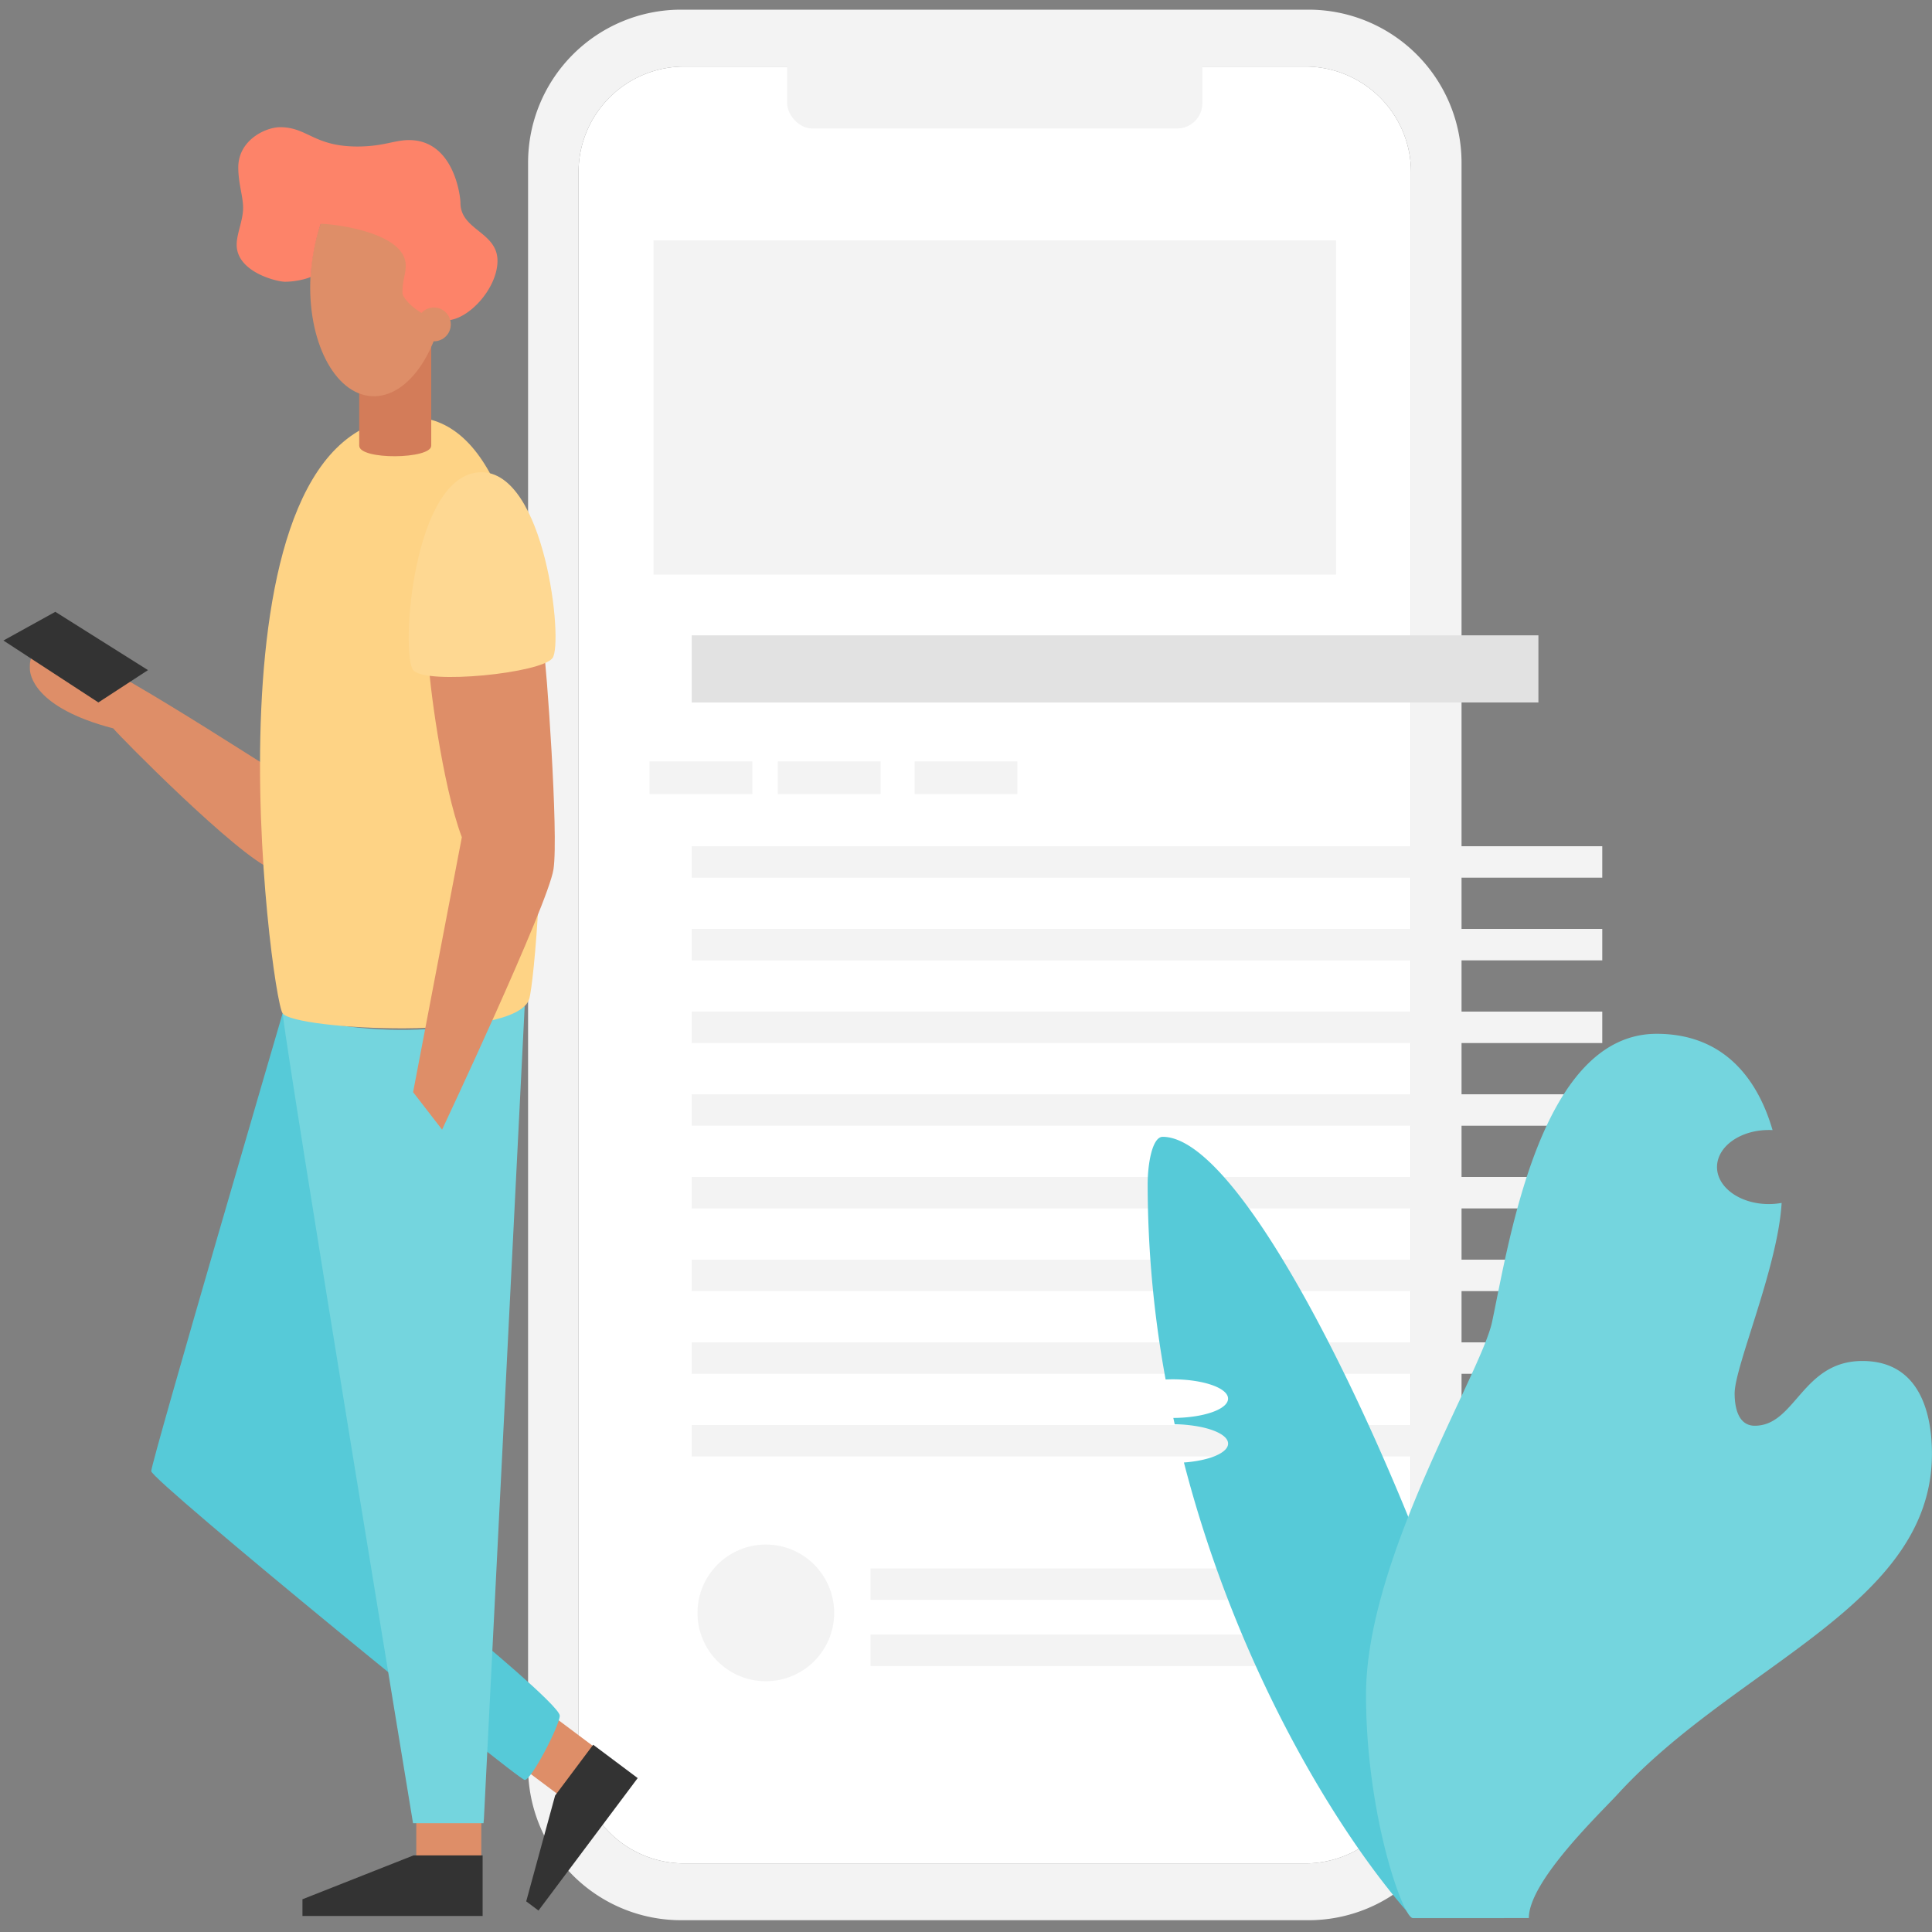
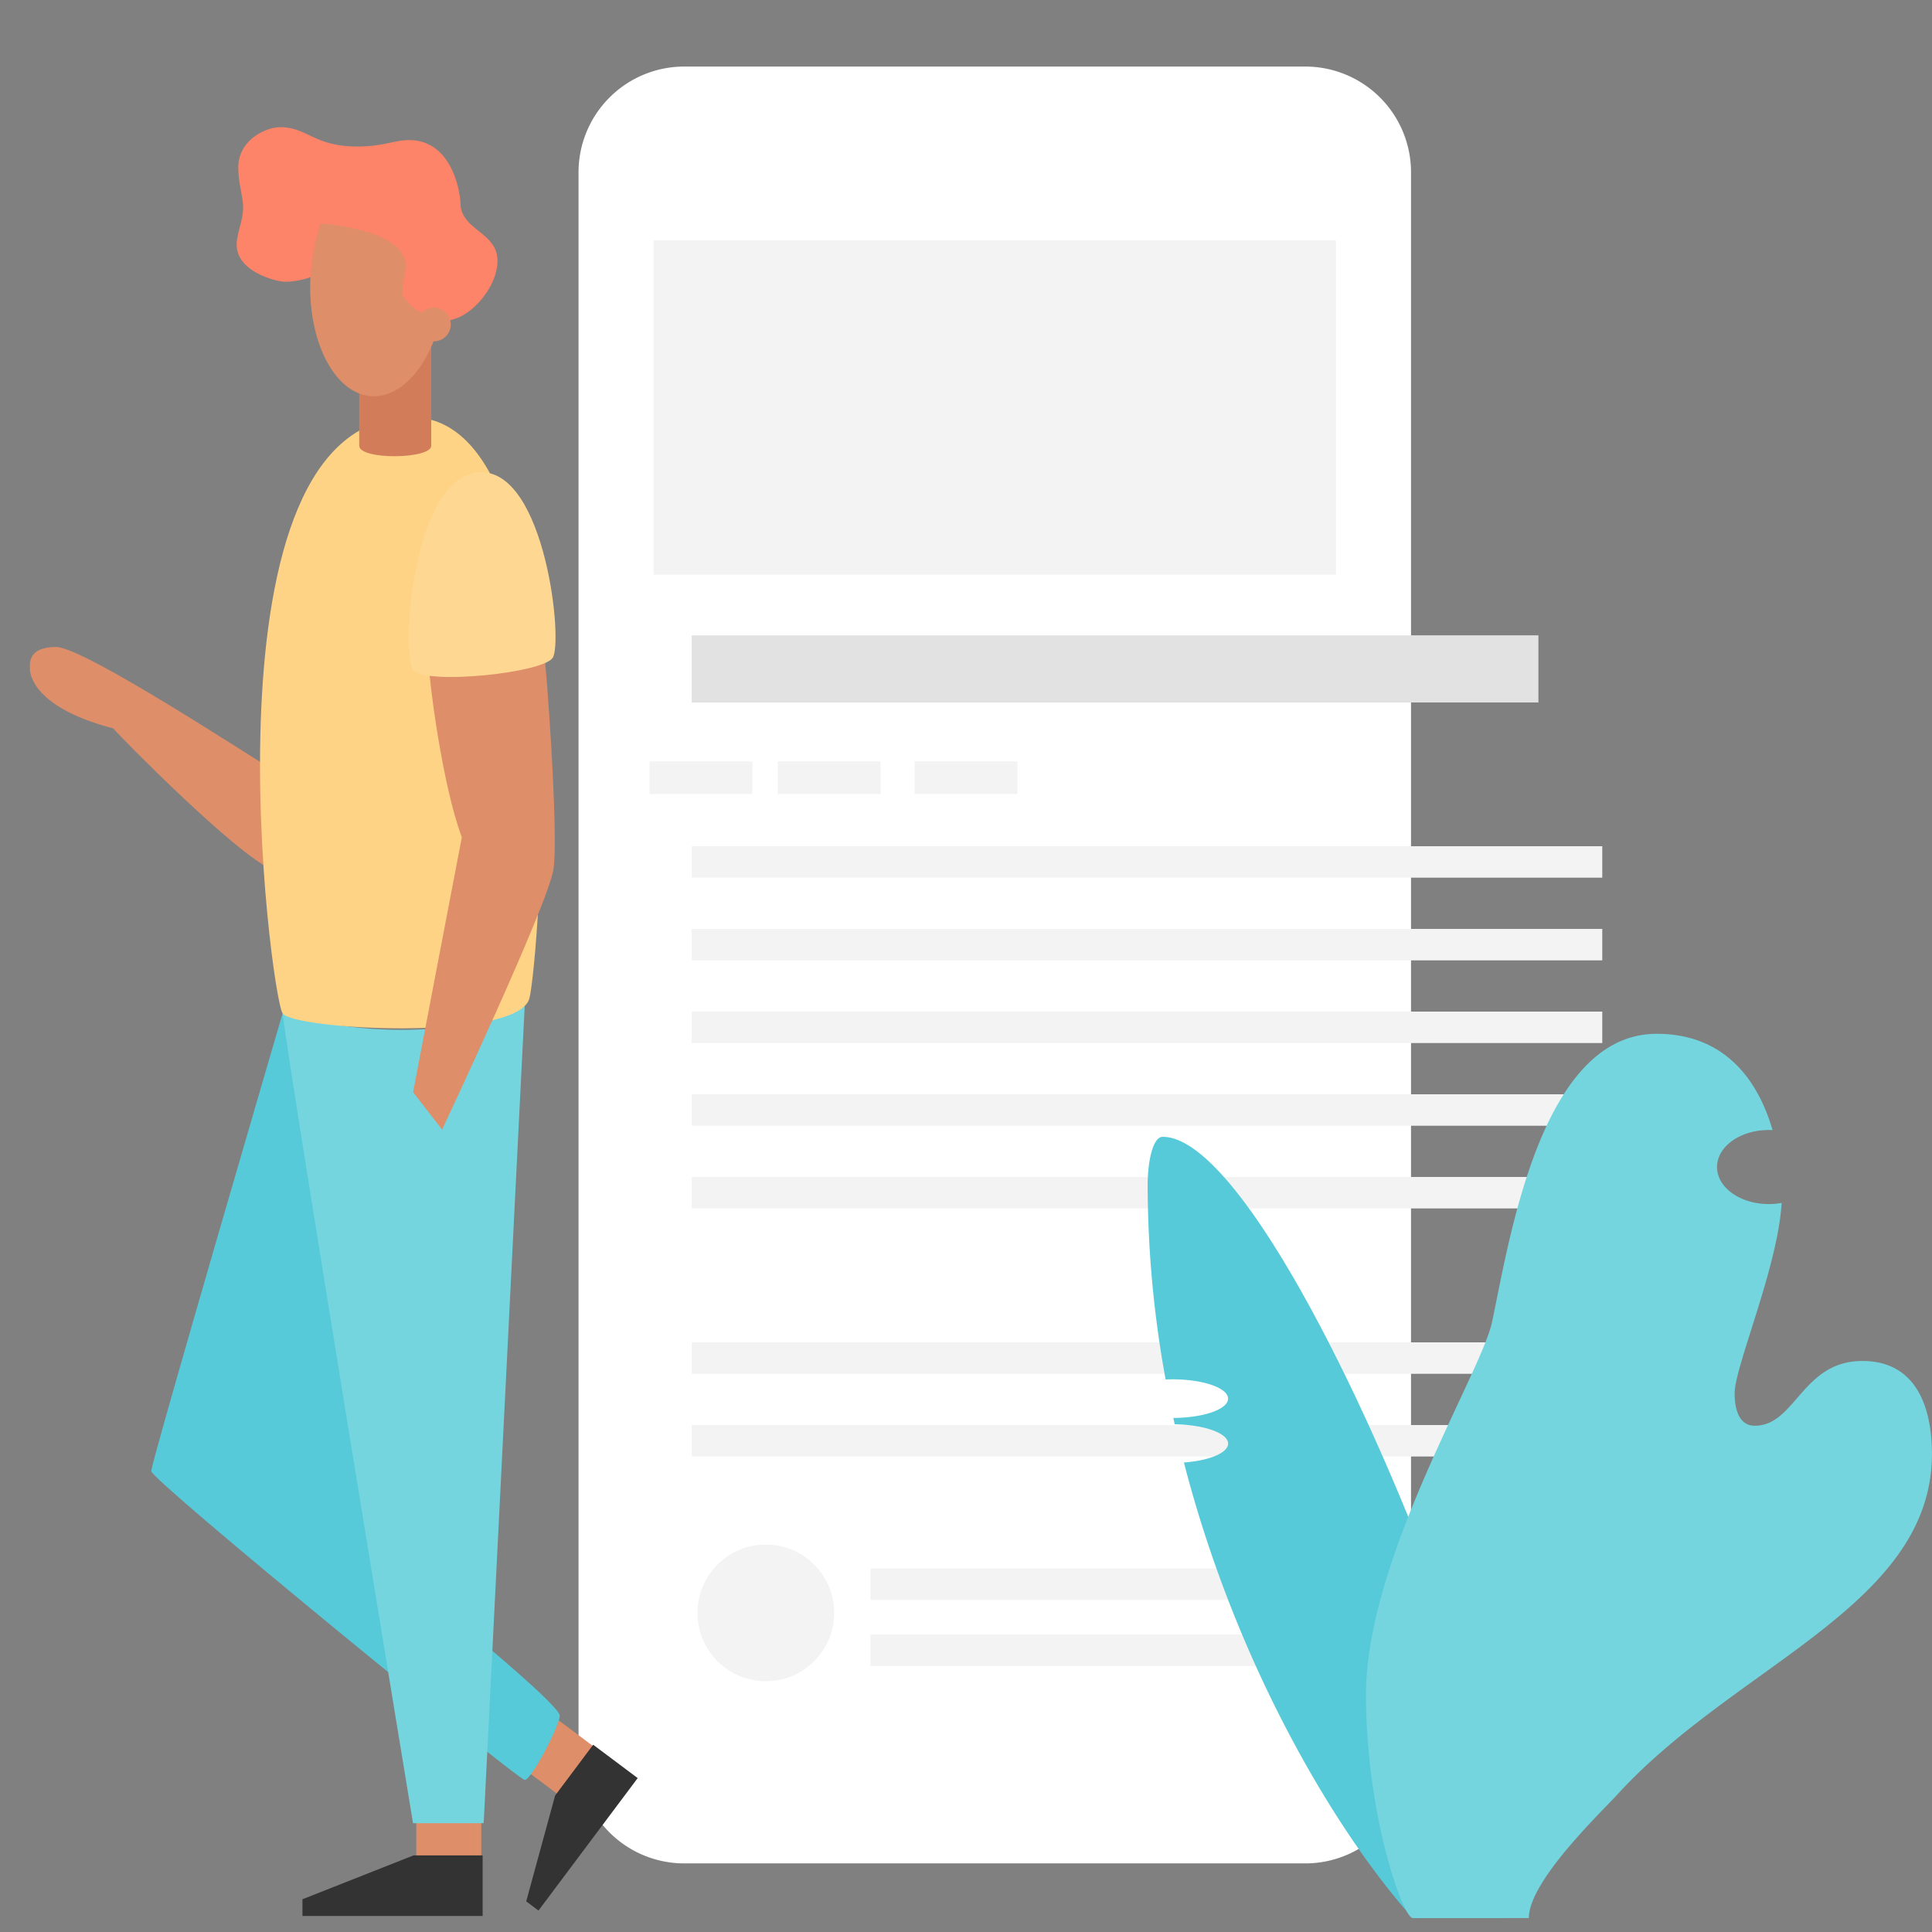
<svg xmlns="http://www.w3.org/2000/svg" viewBox="0 0 1200 1200">
  <rect x="0" y="0" width="1200" height="1200" fill="#808080" stroke="none" />
  <defs>
    <style>.cls-1{fill:#fff;}.cls-2{fill:#f3f3f3;}.cls-3{fill:#e2e2e2;}.cls-4{fill:#de8e68;}.cls-5{fill:#56cad8;}.cls-6{fill:#74d5de;}.cls-7{fill:#fed385;}.cls-8{fill:#333;}.cls-9{fill:#fed892;}.cls-10{fill:#d37c59;}.cls-11{fill:#fd8369;}</style>
  </defs>
  <title>Artboard 1</title>
  <g id="Background_elements" data-name="Background elements">
    <path class="cls-1" d="M876.41,595.49v496.24a65.66,65.66,0,0,1-65.66,65.66H425a65.66,65.66,0,0,1-65.66-65.66V107A65.67,65.67,0,0,1,425,41.34H810.75A65.67,65.67,0,0,1,876.41,107V595.49" />
-     <rect class="cls-2" x="488.92" y="15.42" width="257.9" height="64.39" rx="15.72" ry="15.72" />
-     <path class="cls-2" d="M812.73,6H423A95.06,95.06,0,0,0,328,101.06v996.56A95.06,95.06,0,0,0,423,1192.68H812.73a95.06,95.06,0,0,0,95.06-95.06V101.06A95.06,95.06,0,0,0,812.73,6Zm63.68,589.49v496.24a65.66,65.66,0,0,1-65.66,65.66H425a65.66,65.66,0,0,1-65.66-65.66V107A65.67,65.67,0,0,1,425,41.34H810.75A65.67,65.67,0,0,1,876.41,107Z" />
    <rect class="cls-2" x="405.91" y="149.31" width="423.93" height="207.6" />
    <rect class="cls-2" x="429.63" y="525.61" width="565.57" height="19.53" />
    <rect class="cls-2" x="429.63" y="576.97" width="565.57" height="19.53" />
    <rect class="cls-2" x="429.63" y="628.32" width="565.57" height="19.53" />
    <rect class="cls-2" x="429.63" y="679.68" width="565.57" height="19.53" />
    <rect class="cls-2" x="429.63" y="731.04" width="565.57" height="19.53" />
-     <rect class="cls-2" x="429.63" y="782.4" width="565.57" height="19.53" />
    <rect class="cls-2" x="429.63" y="833.76" width="565.57" height="19.53" />
    <rect class="cls-2" x="429.63" y="885.12" width="565.57" height="19.53" />
    <rect class="cls-2" x="540.74" y="974.2" width="393.48" height="19.53" />
    <rect class="cls-2" x="540.74" y="1015.26" width="433.77" height="19.53" />
    <rect class="cls-2" x="403.44" y="472.93" width="63.86" height="20.28" />
    <rect class="cls-2" x="483.08" y="472.93" width="63.86" height="20.28" />
    <rect class="cls-2" x="568.07" y="472.93" width="63.86" height="20.28" />
    <circle class="cls-2" cx="475.67" cy="1001.8" r="42.45" />
    <rect class="cls-3" x="429.63" y="394.62" width="525.91" height="41.69" />
  </g>
  <g id="Vector">
    <rect class="cls-4" x="327.25" y="1074.32" width="37.1" height="33.1" transform="translate(-734.62 713.68) rotate(-53.17)" />
    <rect class="cls-4" x="258.55" y="1129.09" width="40.39" height="26.31" />
    <path class="cls-5" d="M175.54,629.41S93.93,908.11,93.93,913.76s227.78,191.79,232,191.79,21.75-34,21.75-39.91S293.46,1015,293.46,1015Z" />
    <path class="cls-6" d="M300.57,1129.67,325.9,624.84c-11.9,8.54-73.18,26-150.36,4.57,5.36,44.32,81,503,81,503h43.78Z" />
    <path class="cls-4" d="M171.2,479.15c-10.21-5.59-118.62-77.3-136.36-77.3s-16.28,10.46-16.28,13.62,2.18,24.06,51.77,36.94c4.37,5.35,76.8,78.75,98.43,87.5C169,516.82,171.2,479.15,171.2,479.15Z" />
    <path class="cls-7" d="M255.47,259.11c-134.59,0-87.32,359.95-79.93,370.3s144.7,17.42,153.14-8.87C334.27,603.14,363,259.11,255.47,259.11Z" />
-     <polygon class="cls-8" points="61.11 436.3 2.12 397.84 34.37 380.01 91.91 416.22 61.11 436.3" />
    <path class="cls-4" d="M266.24,409.6c-.25,10,8.31,77.83,20.62,110.43-4.66,24-30.27,158.33-30.27,158.33l18,23.28s65.86-139.86,69.19-161.73-4.66-130.31-6-135.63S266.24,409.6,266.24,409.6Z" />
    <path class="cls-9" d="M298.52,293.33c40.17-.88,51.47,105.87,44.7,115.35s-78.33,16.71-86.46,7.68S256,294.26,298.52,293.33Z" />
    <path class="cls-10" d="M267.85,206.54H223.12v70.28c0,9,44.73,8.47,44.73,0Z" />
    <ellipse class="cls-4" cx="234.96" cy="173.74" rx="72.46" ry="42.15" transform="translate(48.13 398.43) rotate(-86.74)" />
-     <path class="cls-11" d="M147,152c0-7,4-15,4-23,0-7-3-15-3-25,0-17,17-25,26-25,17,0,21,12,48,12,16,0,23-4,32-4,28,0,32,35,32,39,0,17,23,18,23,36,0,17-18,37-32,37s-27-13-27-17c0-9,2-11,2-17,0-21-45.76-26-52.76-26A126.81,126.81,0,0,0,193,172c-2,1-9,3-16,3C172,175,147,169,147,152Z" />
+     <path class="cls-11" d="M147,152c0-7,4-15,4-23,0-7-3-15-3-25,0-17,17-25,26-25,17,0,21,12,48,12,16,0,23-4,32-4,28,0,32,35,32,39,0,17,23,18,23,36,0,17-18,37-32,37s-27-13-27-17c0-9,2-11,2-17,0-21-45.76-26-52.76-26A126.81,126.81,0,0,0,193,172c-2,1-9,3-16,3C172,175,147,169,147,152" />
    <circle class="cls-4" cx="269.5" cy="201.5" r="10.5" />
    <polygon class="cls-8" points="299.77 1152.42 256.84 1152.42 187.86 1179.67 187.86 1190.04 299.77 1190.04 299.77 1152.42" />
    <polygon class="cls-8" points="368.43 1083.69 344.79 1115.25 326.84 1180.97 334.46 1186.68 396.08 1104.4 368.43 1083.69" />
    <path class="cls-5" d="M722.16,706.1c-6.35,0-9.33,16.25-9.33,29.7a674.67,674.67,0,0,0,11.15,121c1.37,0,2.76-.09,4.17-.09,19.12,0,34.62,5.37,34.62,12s-15.18,11.88-34,12c.29,1.32.57,2.63.87,3.94,18.43.27,33.15,5.53,33.15,12,0,5.77-11.77,10.59-27.44,11.73,33.85,131.18,98.57,234.73,142.22,283h56.67V1143.6C934.22,1060.29,790.76,706.1,722.16,706.1Z" />
    <path class="cls-6" d="M1156.76,845.33c-37.49,0-41.48,40.22-66.85,40.22-9.79,0-12.5-10.33-12.5-20.11,0-16.67,26.93-78.55,29.19-118.29a44,44,0,0,1-8,.72c-17.74,0-32.13-10.31-32.13-23s14.39-23,32.13-23c.8,0,1.59,0,2.37.07-8.49-29.27-28.35-59.82-72-59.82-71.74,0-91.31,127.18-102.18,178.81-6.73,32-78.33,146.75-78.33,231.68,0,74.86,23,138.71,29,138.71h72.13c0-23,44.73-65.49,55.37-77.12,73.62-80.47,195-117.07,195-211.2C1200,882.29,1194.75,845.33,1156.76,845.33Z" />
  </g>
</svg>